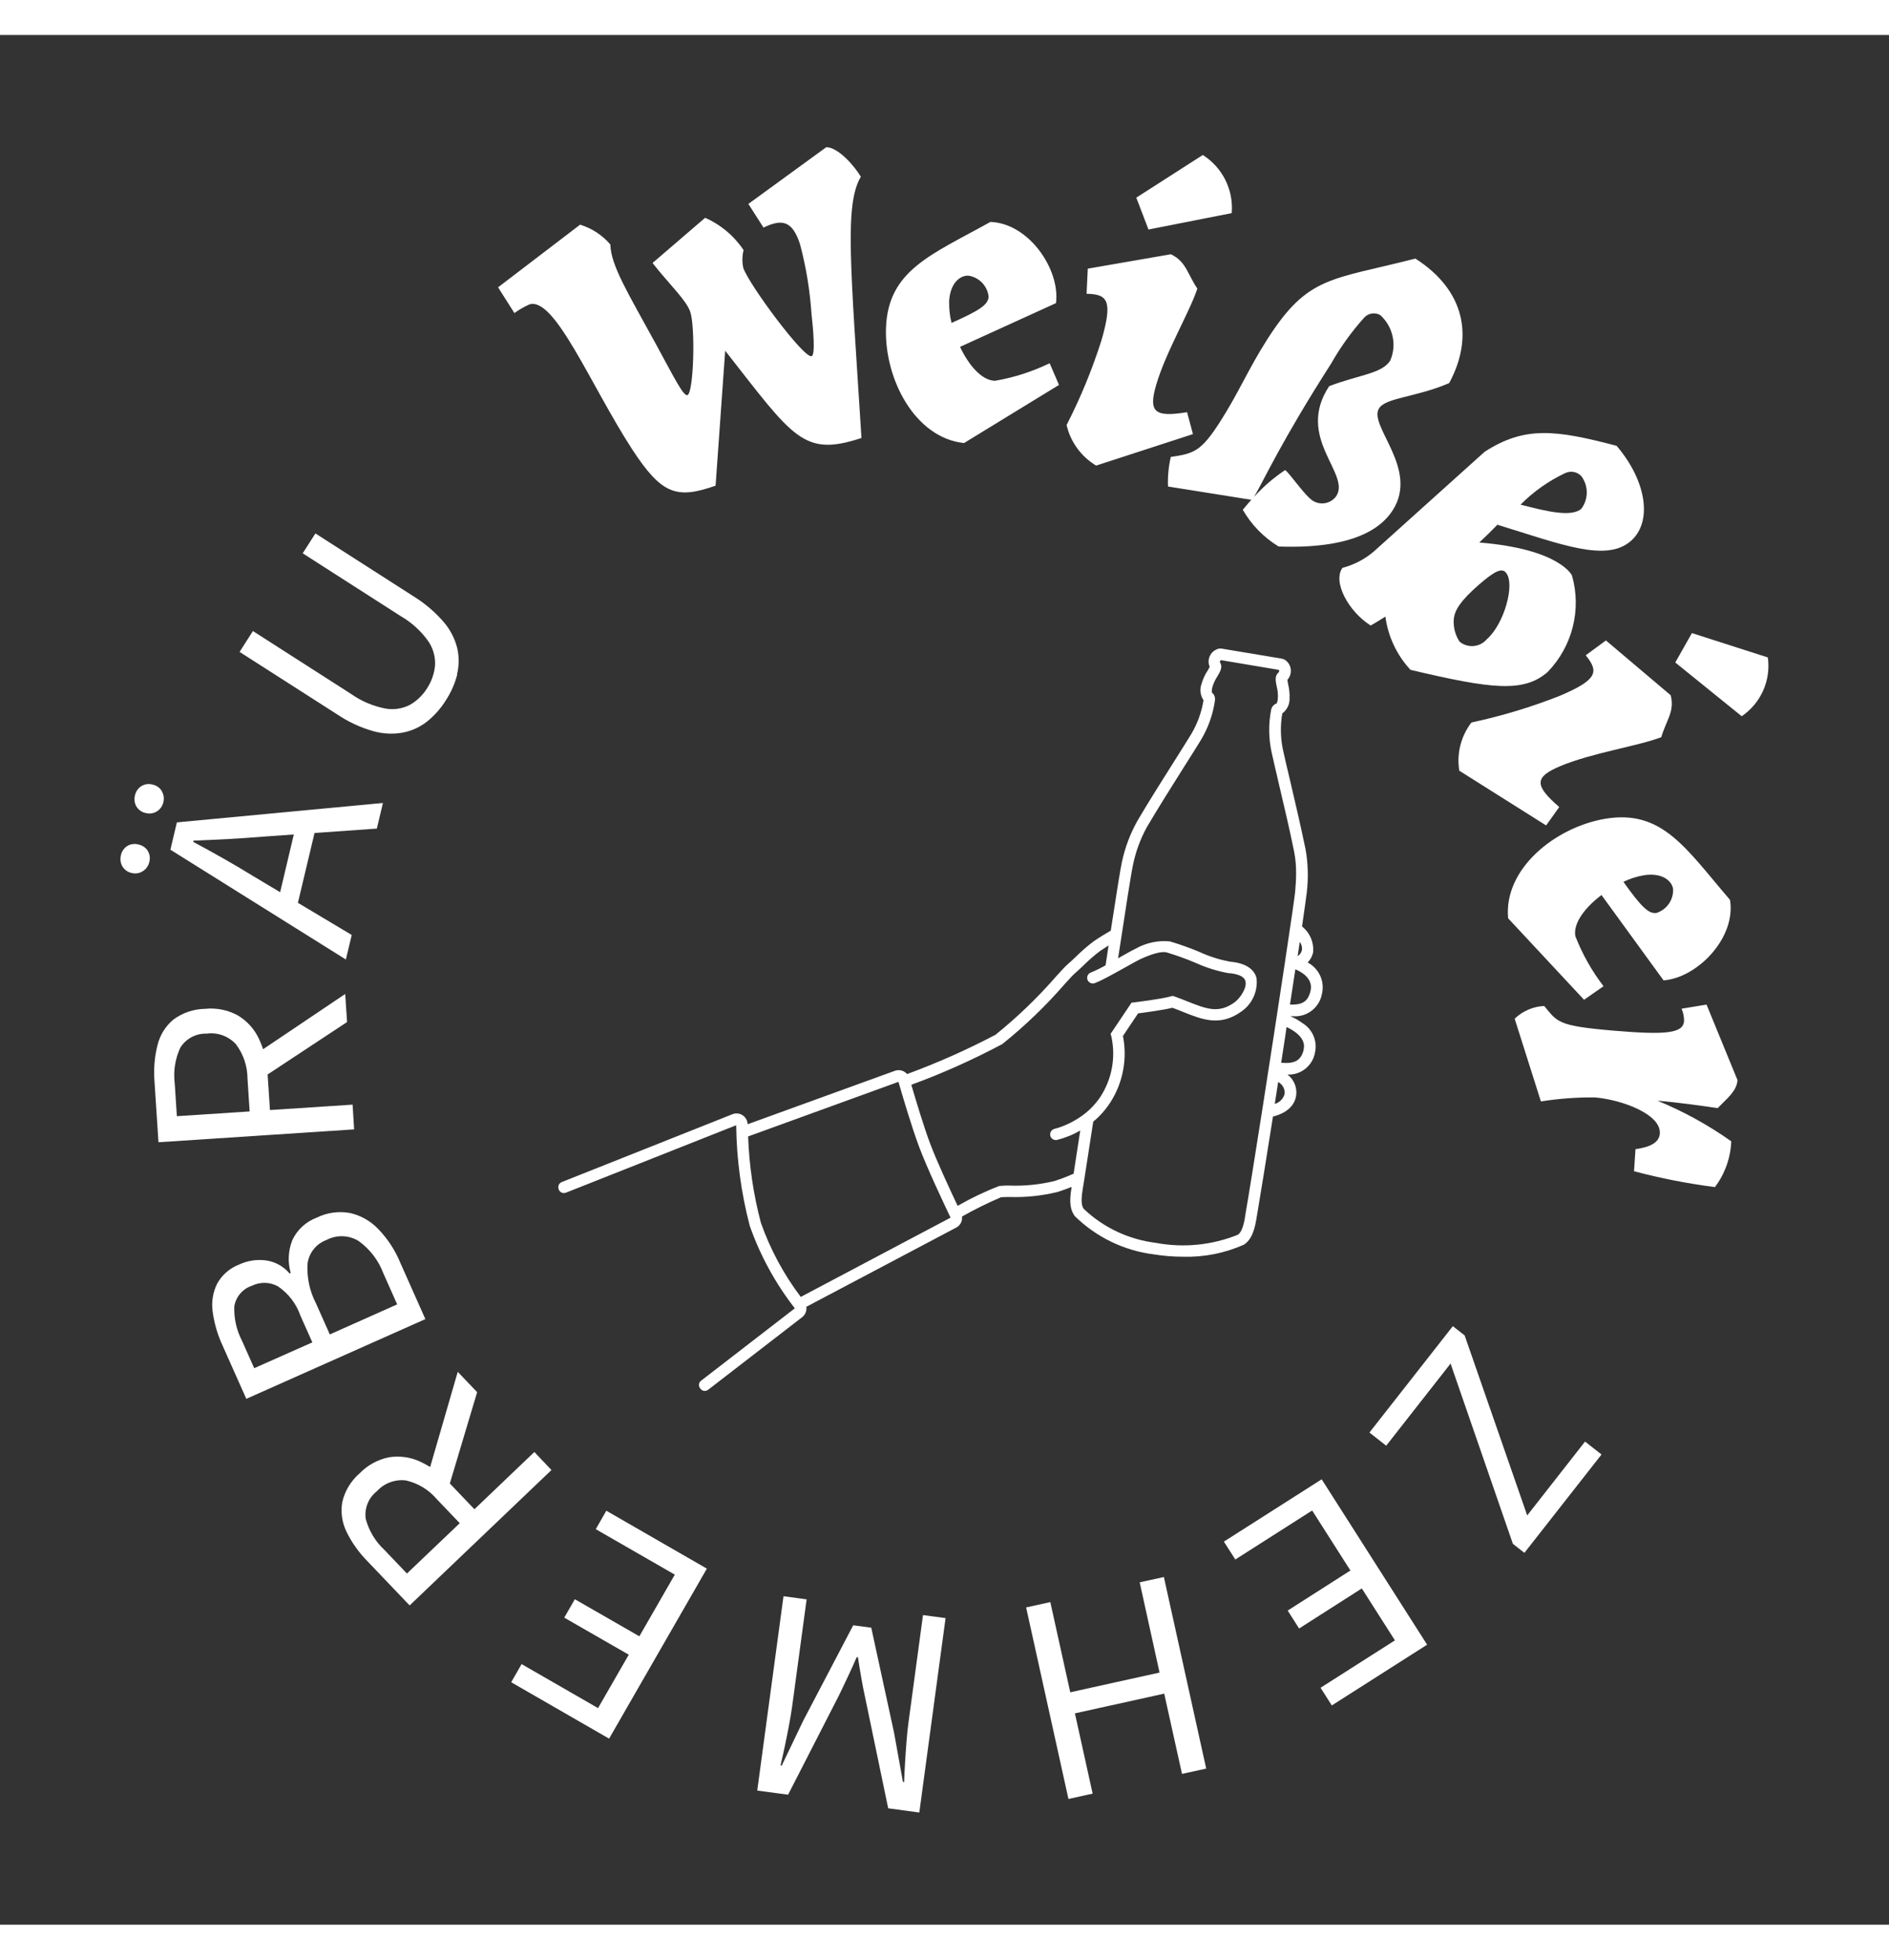
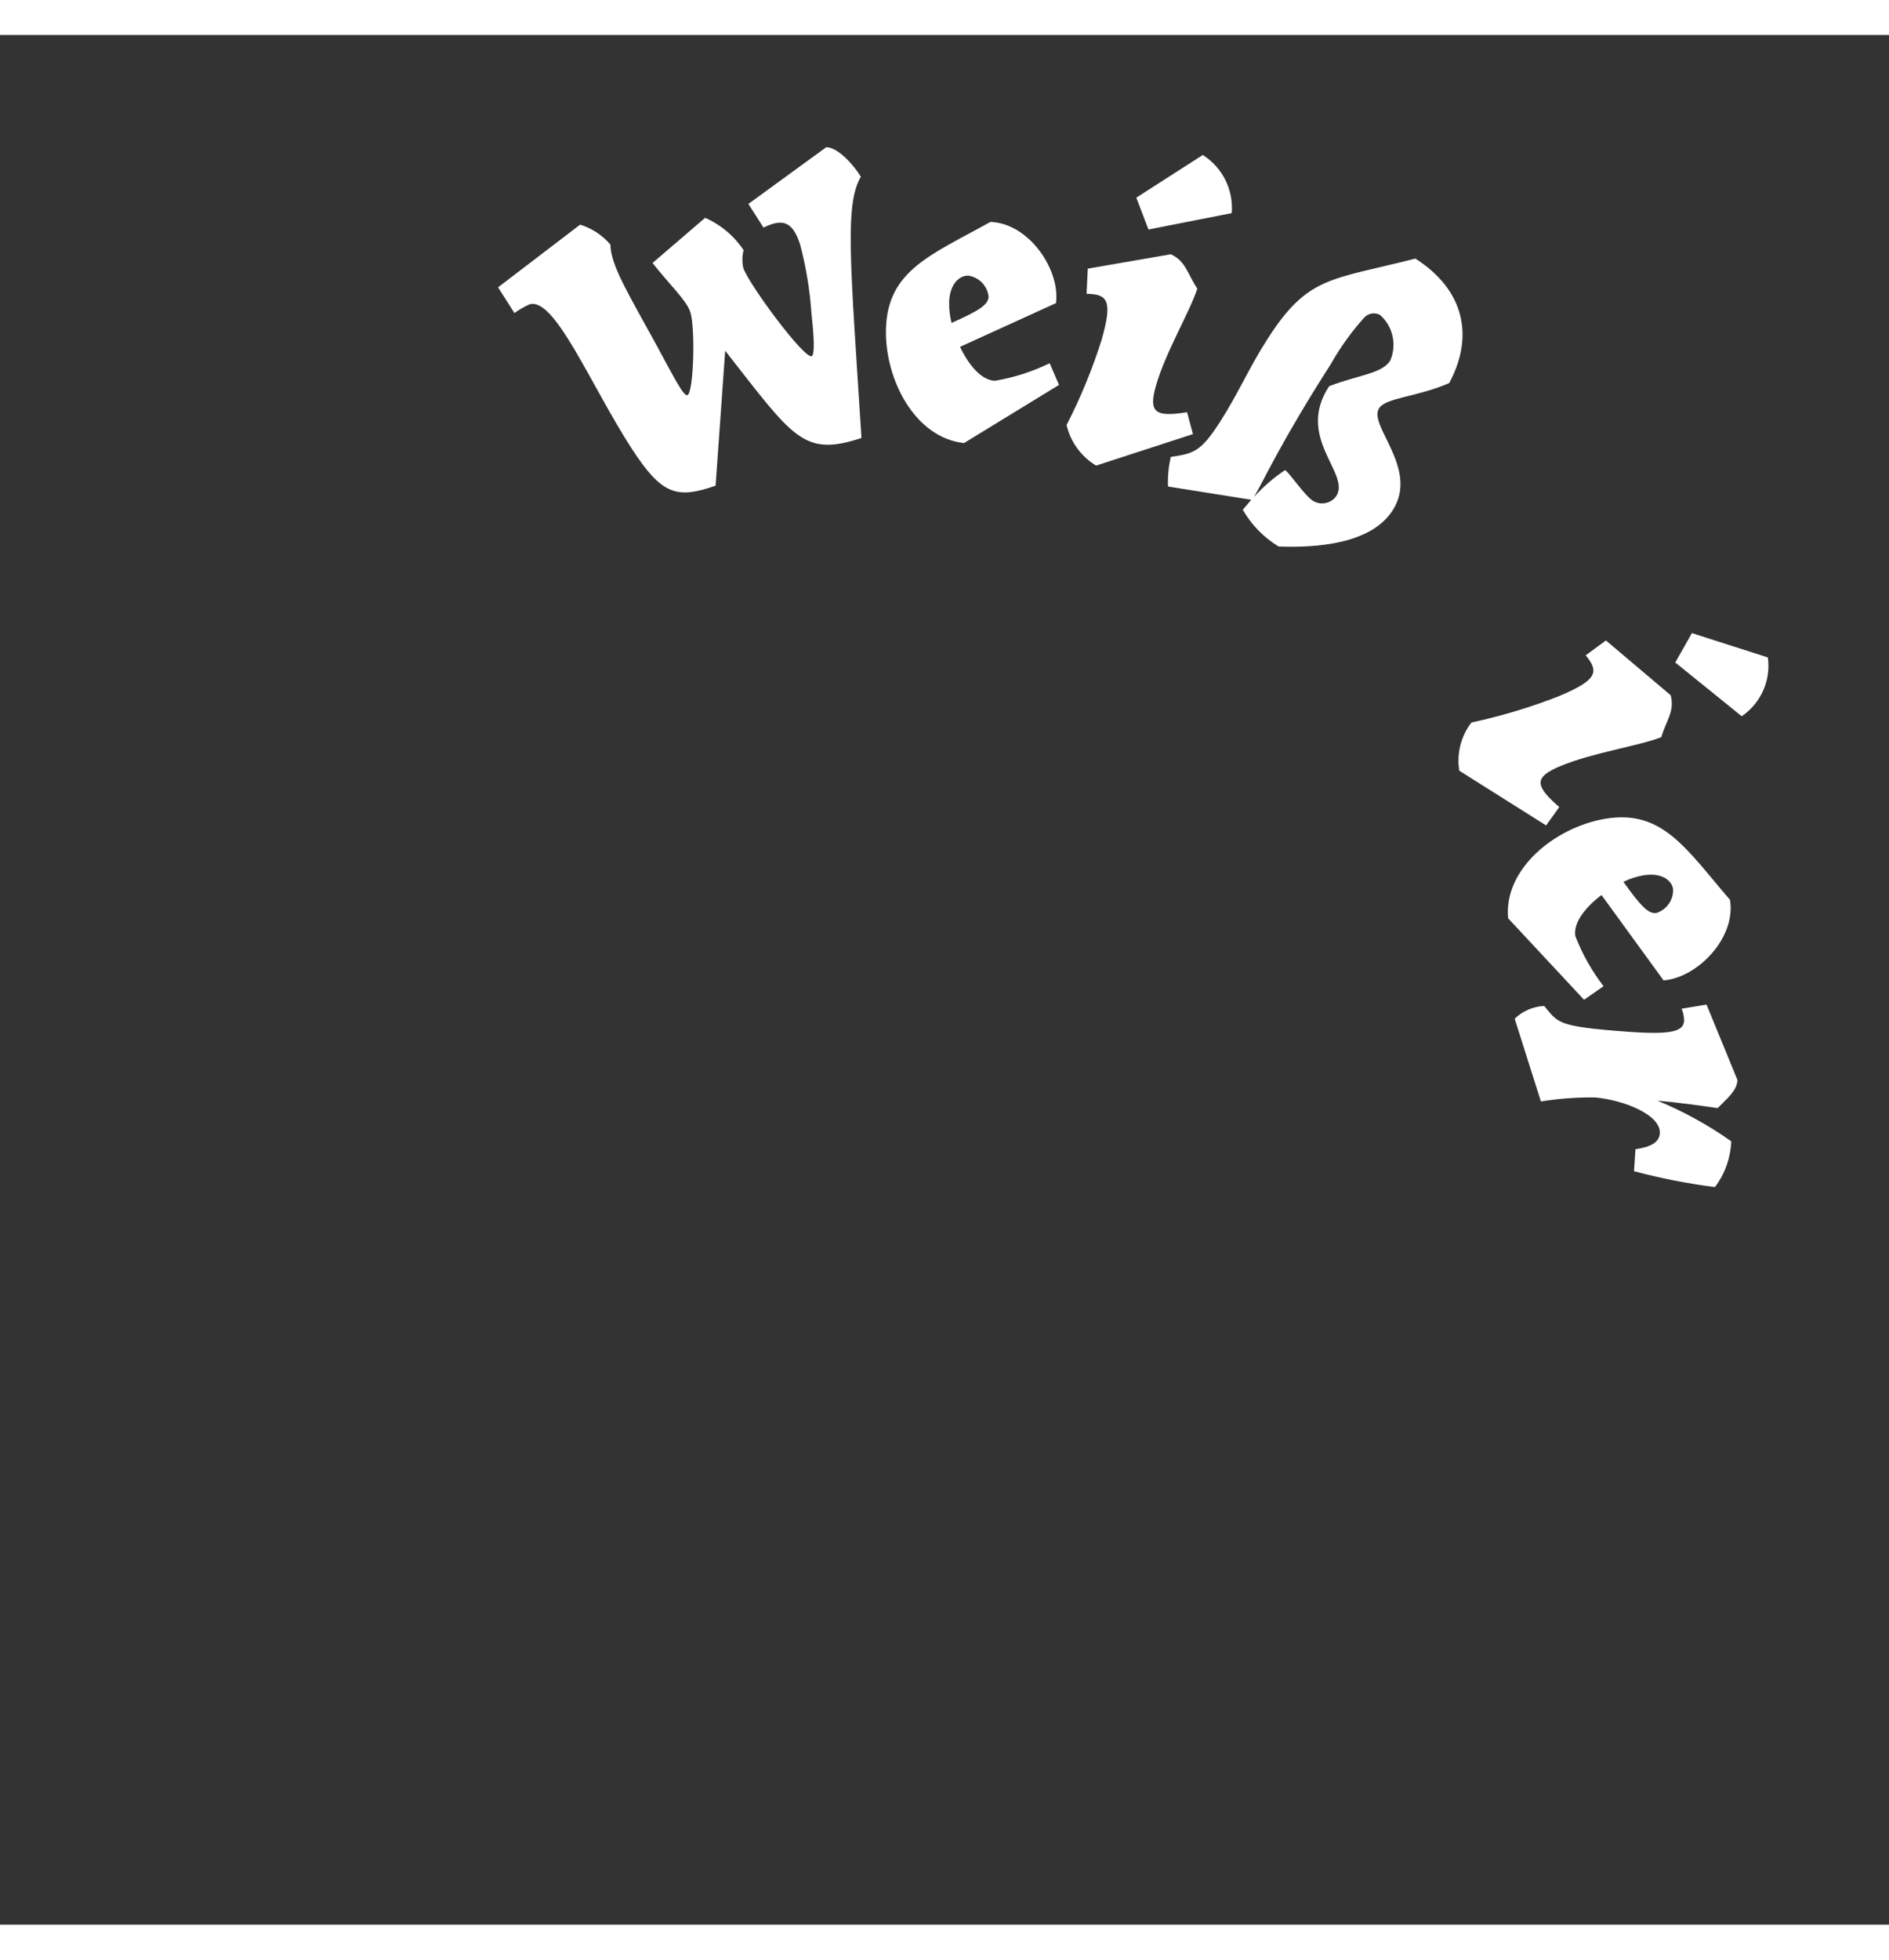
<svg xmlns="http://www.w3.org/2000/svg" width="108" height="112" viewBox="0 0 283.46 283.46">
  <rect x="0" y="0" width="283.46" height="283.46" fill="#333333" stroke="none" />
  <g>
    <g>
      <g>
-         <path d="m198.38,143.79c.42-1.86-.46-3.77-2.15-4.66.4-.42.68-.93.81-1.5.15-1.5-.48-2.97-1.66-3.91.39-2.69.65-4.53.71-5.07.26-2.16.2-4.36-.18-6.5-.67-3.25-1.6-7.26-2.36-10.48-.45-1.85-.81-3.45-1.05-4.54-.36-1.77-.39-3.59-.08-5.37.72-.53,1.13-1.39,1.09-2.28.03-.71-.05-1.42-.22-2.11-.04-.21-.09-.47-.11-.64.71-.77.7-1.97-.03-2.72-.21-.24-.49-.4-.81-.46l-8.98-1.5c-.31-.05-.64,0-.91.17-.94.47-1.35,1.6-.92,2.56-.08.15-.22.39-.32.57-.39.59-.69,1.24-.89,1.93-.33.83-.22,1.77.28,2.51-.29,1.78-.91,3.5-1.83,5.05-.58.96-1.46,2.34-2.47,3.95-1.78,2.8-3.98,6.29-5.65,9.14-1.06,1.9-1.83,3.96-2.29,6.09-.2.82-.83,4.81-1.68,10.33-.67.39-1.75,1.03-2.58,1.61-.96.73-1.87,1.52-2.72,2.37-.45.41-.85.81-1.18,1.08s-.86.87-1.7,1.78c-2.77,3.19-5.82,6.12-9.12,8.78-4.28,2.25-8.71,4.22-13.26,5.89-.14-.16-.32-.3-.51-.4-.41-.21-.9-.24-1.34-.08l-22.08,8.01c-.02-.54-.29-1.04-.74-1.34-.46-.31-1.04-.37-1.55-.16l-25.62,10.18c-.41.17-.61.64-.45,1.06l.03.08c.17.41.64.61,1.05.45l25.56-10.12c.06,5.1.75,10.17,2.04,15.1,1.57,4.46,3.85,8.63,6.76,12.36l-14.07,10.86c-.35.27-.42.78-.14,1.14l.06.08c.28.35.78.42,1.14.14l14.11-10.89c.47-.37.71-.96.63-1.56l22.47-11.87c.62-.31.97-.98.89-1.67,1.9-1.07,3.85-2.04,5.85-2.89.18-.03.72-.03,1.29-.04,2.43.08,4.86-.18,7.23-.76.68-.22,1.39-.47,2.08-.75h0c-.45,2.51-.12,3.56.47,4.38,3.22,3.16,7.39,5.18,11.87,5.74,1.44.23,2.91.35,4.37.35,3.15.09,6.29-.53,9.16-1.82.81-.56,1.44-1.42,1.84-3.77.55-3.23,1.48-8.98,2.5-15.44.85-.19,3.22-.94,3.49-3.24.13-1.18-.37-2.34-1.31-3.05,2,.09,3.76-1.31,4.12-3.28.4-1.74-.36-3.53-1.89-4.45-.56-.41-1.16-.76-1.8-1.03h.31c2.13.21,4.06-1.26,4.43-3.36m-3.33-7.79c.26.34.38.78.33,1.21-.08.39-.31.72-.65.93.11-.75.22-1.46.32-2.14m-74.88,53.26c-2.55-3.37-4.57-7.12-5.98-11.11-1.12-4.23-1.76-8.58-1.92-12.96l22.56-8.19c.57,1.98,1.99,6.79,3.11,9.77,1.14,3.06,3.66,8.4,4.71,10.6l-22.48,11.89Zm40.96-18.49c-.94.42-1.91.79-2.89,1.11-2.2.53-4.47.76-6.73.68-.52-.01-1.03,0-1.55.06-2.16.83-4.25,1.83-6.25,2.98-1.11-2.35-3.19-6.82-4.16-9.43-.95-2.54-2.12-6.46-2.79-8.73,4.69-1.72,9.25-3.76,13.66-6.11,3.38-2.71,6.51-5.72,9.35-8.99.71-.78,1.32-1.45,1.56-1.64.36-.31.79-.71,1.24-1.14.79-.79,1.64-1.53,2.53-2.2.38-.26.83-.55,1.26-.82-.15.96-.3,1.96-.45,2.98-.7.4-1.43.76-2.18,1.07-.45.15-.69.64-.54,1.08,0,0,0,0,0,0,.09.28.33.49.61.55.16.04.32.04.47-.02.45-.17.88-.37,1.3-.59.29-.14.6-.31.94-.49l.94-.51c.54-.3,1.11-.62,1.73-.96.87-.49,1.69-.94,1.95-1.06,2.38-1.08,3.46-1.14,3.96-1,1.47.44,2.92.96,4.33,1.56,1.56.71,3.21,1.23,4.9,1.54h.06c1.01.08,2.28.35,2.51,1.18.29,1.01-.79,2.59-1.62,3.2-2.39,1.73-4.23.99-7.03-.12-.63-.25-1.28-.51-1.99-.76l-.26-.09-.26.07c-1.47.42-5.5.91-5.54.91l-.39.05-2.92,4.35-.22.33.12.39c.68,3.09.1,6.33-1.61,8.99-.2.32-.43.62-.67.91h0c-.08.1-.16.2-.25.29s-.13.14-.2.22c-.19.21-.39.41-.59.6-.32.29-.65.56-.99.81-1.15.84-2.43,1.48-3.78,1.91-.25.07-.4.11-.41.11-.46.1-.76.55-.67,1.01.08.4.44.69.85.68.06,0,.12,0,.18-.02,1.22-.31,2.39-.78,3.47-1.41-.37,2.45-.71,4.64-.99,6.44m25.72,6.58c-.35,2.02-.81,2.42-1.09,2.62-3.9,1.57-8.18,1.99-12.31,1.21-4.05-.5-7.83-2.28-10.79-5.08-.2-.27-.52-.78-.19-2.84.07-.4.14-.83.21-1.3.1-.62.21-1.31.32-2.05.31-1.98.67-4.34,1.07-6.91.99-.81,1.85-1.78,2.55-2.86,1.91-2.96,2.59-6.54,1.91-9.99l2.27-3.39c1.01-.13,3.72-.49,5.15-.84.58.21,1.13.43,1.67.65,2.84,1.13,5.51,2.19,8.68-.09,1.64-1.13,2.51-3.08,2.27-5.05-.28-.99-1.2-2.2-4.01-2.43-1.55-.3-3.06-.77-4.49-1.43-1.47-.62-2.98-1.16-4.51-1.61-1.78-.17-3.56.21-5.12,1.09-.31.14-.96.5-2.08,1.13-.18.1-.37.2-.56.32,1.11-7.33,2.02-13.13,2.25-14.08.41-1.97,1.11-3.86,2.08-5.62,1.67-2.84,3.86-6.31,5.62-9.1,1.02-1.61,1.9-3,2.49-3.97,1.09-1.82,1.81-3.85,2.1-5.95.06-.44-.12-.88-.47-1.15-.02-.32.02-.64.12-.94.17-.52.4-1.01.7-1.47.43-.73.81-1.37.46-2-.08-.15-.14-.28.07-.45l8.68,1.46c.15.22.05.32-.08.45-.53.5-.39,1.22-.22,2.05.14.53.2,1.07.18,1.62,0,.31-.06.62-.18.91-.43.15-.74.51-.83.95-.41,2.08-.39,4.23.05,6.31.24,1.11.62,2.72,1.05,4.57.76,3.21,1.7,7.21,2.35,10.43.21,1.07.3,2.16.29,3.25,0,.85-.05,1.76-.14,2.74-.08.81-.64,4.67-1.44,9.96-.06.37-.11.76-.17,1.14-1.84,12.19-4.73,30.82-5.93,37.76m5.97-18.59c-.17.75-.75,1.35-1.49,1.56.17-1.08.34-2.19.51-3.29.64.34,1.02,1.02.98,1.74m2.85-6.57c-.42,1.59-1.27,2.12-3.38,1.95.2-1.29.4-2.57.59-3.84.08-.51.15-1.02.22-1.52,1.07.49,3.02,1.66,2.55,3.41m-2.04-6.78c.29-1.85.55-3.63.81-5.29.81.33,2.74,1.34,2.27,3.26-.37,1.53-1.16,2.1-3.08,2.03" fill="#ffffff" />
-       </g>
+         </g>
      <g>
-         <path d="m206.16,77.47c-1.37,1.17-2.98,2.01-4.72,2.46-1.5,2.13.93,6.56,4.24,8.65.74-.42,1.48-.87,2.21-1.34.4,2.99,1.71,5.78,3.77,7.99,12.1,2.86,16.95,3.47,20.57.33,3.72-3.83,5.12-9.35,3.66-14.48,0,0-1.78-3.97-13.91-4.95,1.7-1.6,2.71-2.67,2.71-2.67,9.66,2.97,16.32,5.65,20.02,2.45,3.31-2.88,2.36-9.04-2.12-14.28-9.24-2.45-13.84-2.96-19.81.89m12.16,3.17c.81-.36,1.75-.16,2.35.48,1.09,1.45,1.09,3.45,0,4.9-1.49,1.29-5.17.4-9.12-.62,1.95-1.97,4.24-3.58,6.75-4.76m-15.9,25.31c-.68-1.03-.98-2.26-.86-3.48.17-1.26.94-2.6,3.78-5.08,2.51-2.18,3.44-2.47,4.03-1.8,1.44,1.65-.24,7.71-2.86,10-1.04,1.21-2.86,1.38-4.09.36" fill="#ffffff" />
-       </g>
+         </g>
      <g>
        <path d="m97.91,34.19c2.53,3.22,5.11,5.62,5.67,7.35.79,2.38.51,12.17-.43,12.48-.61.2-2.11-2.86-4.75-7.7-4.03-7.39-6.75-11.72-6.81-14.89-1.2-1.41-2.78-2.44-4.54-2.98l-12.31,9.4,2.45,3.86c.7-.5,1.44-.93,2.23-1.29,3.8-1.26,9.18,12.07,15.41,21.68,4.45,6.82,6.68,7.57,12.55,5.5l1.44-20.24c10.26,13.07,11.71,15.97,20.45,13.09-1.64-26.04-2.57-35-.09-39.19-1.06-1.74-3.41-4.4-5.19-4.43l-11.69,8.51,2.27,3.55c2.81-1.36,4.34-1.01,5.48,2.49.91,3.41,1.48,6.9,1.72,10.42.24,2.19.62,6.18.02,6.38-1.16.38-9.46-10.82-10.26-13.26-.18-.88-.17-1.78.05-2.65-1.42-2.13-3.43-3.82-5.77-4.85l-7.89,6.78Zm59.59,15.05c-2.59,1.26-5.36,2.15-8.2,2.63-2.04-.07-3.94-2.36-5.24-5.09l14.4-6.56c.65-5.05-4.07-11.98-9.84-12.18-8.87,4.94-15.36,7.23-15.67,15.9-.26,7.63,4.33,16.49,11.71,17.27l14.25-8.72-1.4-3.25Zm-15.08-9.16c.1-2.8,1.6-4.03,2.89-3.98,1.61.24,2.85,1.52,3.04,3.14-.04,1.22-1.42,2.11-5.56,3.95-.26-1.01-.38-2.06-.36-3.11m28.08-15.68l1.83,4.78,12.49-2.46c.29-3.49-1.38-6.85-4.34-8.72l-9.98,6.4Zm7.63,32.18c-4.84.79-5.83.02-4.67-4.01,1.44-4.99,5.07-11.04,6.2-14.53-1.49-2.19-1.68-4.07-3.97-5.15l-12.47,2.16-.18,3.77c3.14.06,3.97.97,2.24,6.96-1.39,4.38-3.14,8.64-5.24,12.73.59,2.54,2.19,4.73,4.43,6.08l14.53-4.72-.88-3.29Zm8.34,14.62c1.3,2.27,3.15,4.17,5.39,5.53,5.62.2,13.85-.33,17.12-5.44,3.99-6.23-3.71-12.69-2.05-15.29,1.04-1.62,5.47-1.62,10.52-3.78,3.69-6.84,2.45-13.87-5.07-18.68-12.75,3.26-16.11,2.56-22.21,12.09-2.86,4.47-4.31,8.04-7.08,12.36-2.89,4.52-3.97,4.8-7.41,5.3-.34,1.45-.48,2.95-.42,4.44l12.5,1.99c-.71.79-1.17,1.4-1.31,1.51m13.29-21.95c1.41-2.48,3.08-4.8,4.99-6.92.62-.64,1.59-.79,2.37-.35,1.92,1.72,2.53,4.48,1.5,6.84-1.26,1.97-4.76,2.14-9.16,3.83-5.1,7.74,3.25,13.09,1.08,16.47-.79,1.13-2.33,1.45-3.51.73-1.28-.82-3.49-4.17-4.18-4.61-1.71,1.13-3.27,2.48-4.65,4.01,1.51-2.57,4.08-8.32,11.57-20.01m54.13,40.44l-2.5,4.42,9.97,8.06c2.88-1.96,4.4-5.37,3.92-8.82l-11.39-3.65Zm-19.9,26.11c-3.73-3.23-3.78-4.48.08-6.12,4.78-2.02,11.8-3.04,15.22-4.37.73-2.52,2.05-3.85,1.41-6.29l-9.72-8.22-3.03,2.23c1.99,2.45,1.82,3.66-3.92,6.09-4.29,1.69-8.72,3.02-13.23,3.99-1.58,2.06-2.24,4.67-1.82,7.23l13.03,8.21,1.96-2.75Zm6.63,26.86c-1.76-2.29-3.18-4.82-4.23-7.51-.34-2,1.52-4.34,3.93-6.16l9.31,12.8c5.08-.38,10.92-6.39,9.97-12.08-6.62-7.7-10.15-13.6-18.72-12.16-7.53,1.27-15.28,7.54-14.57,14.93l11.39,12.22,2.92-2.03Zm5.96-16.62c2.76-.47,4.27.76,4.48,2.02.09,1.62-.92,3.1-2.47,3.61-1.21.2-2.35-.97-4.98-4.66.94-.46,1.94-.79,2.97-.97m-15.35,33.91c2.69-.43,5.4-.63,8.12-.6,4.07.35,9.96,2.54,9.72,5.44-.12,1.4-1.58,2.03-3.65,2.32l-.22,3.31c3.99,1.06,8.05,1.85,12.14,2.38,1.5-1.99,2.35-4.39,2.45-6.87-3.45-2.44-7.16-4.48-11.07-6.09,3.25.27,7.24.85,9.03,1.11,1.41-1.46,2.84-2.51,2.98-4.19l-4.65-11.34-3.74.62c.25.58.37,1.21.37,1.85-.15,1.8-2.52,2.13-10.6,1.44-8.48-.72-8.37-1.3-10.39-3.7-1.66.08-3.24.76-4.43,1.91l3.93,12.39Z" fill="#ffffff" />
      </g>
      <g>
-         <path d="m205.5,209.64l2.51,1.97,9.66-12.32,9.35,27.04,1.73,1.35,11.57-14.75-2.47-1.94-8.68,11.08-9.39-27.01-1.77-1.38-12.51,15.95Zm-21.84,16.37l1.71,2.67,11.53-7.35,5.74,9-9.41,6.01,1.71,2.69,9.41-6.01,4.97,7.79-11.16,7.11,1.69,2.65,14.3-9.11-15.82-24.81-14.68,9.35Zm-12.64,6.09l2.98,13.54-13.4,2.96-2.99-13.53-3.63.8,6.35,28.73,3.63-.8-2.66-12.04,13.4-2.96,2.67,12.04,3.63-.8-6.35-28.73-3.63.79Zm-32.52,4.94l-2.17,16.05c-.12.86-.22,1.82-.3,2.89s-.16,2.14-.22,3.2-.12,2.03-.14,2.89l-.18-.03-1.32-7.33-3.43-15.8-2.71-.36-7.51,14.33-3.22,6.72-.18-.03c.2-.85.42-1.79.64-2.84s.43-2.09.63-3.15.36-2.02.48-2.88l2.17-16.04-3.47-.47-3.94,29.15,4.63.62,7.61-14.85c.46-.93.89-1.87,1.34-2.81s.89-1.93,1.35-2.98l.18.03c.18,1.14.35,2.23.53,3.24s.38,2.04.61,3.07l3.4,16.34,4.67.63,3.94-29.16-3.39-.45Zm-47.52-15.67l-1.58,2.76,11.86,6.82-5.32,9.25-9.68-5.56-1.59,2.76,9.68,5.56-4.61,8.01-11.47-6.6-1.56,2.72,14.69,8.46,14.67-25.5-15.09-8.69Zm-10.8-8.81l-8.99,8.58-3.78-3.96c-1.24-1.34-2.73-2.43-4.38-3.19-1.44-.67-3.05-.89-4.62-.65-1.7.33-3.25,1.18-4.45,2.42-1.3,1.12-2.22,2.64-2.6,4.31-.26,1.51-.04,3.07.64,4.45.79,1.63,1.85,3.11,3.12,4.4l6.35,6.65,21.28-20.31-2.56-2.7Zm-19.11,18.23l-3.4-3.56c-1.35-1.26-2.32-2.87-2.79-4.65-.22-1.58.41-3.15,1.66-4.13,1.11-1.22,2.74-1.83,4.37-1.63,1.83.41,3.47,1.42,4.67,2.85l3.41,3.56-7.92,7.55Zm7.62-30.27l-4.97,17.14,3.44.75,4.44-14.83-2.91-3.05Zm-8.67-16.47c-.77-1.83-1.87-3.5-3.25-4.93-1.14-1.2-2.61-2.04-4.23-2.41-1.71-.32-3.48-.07-5.04.7-1.61.61-2.92,1.82-3.64,3.38-.62,1.57-.7,3.29-.24,4.91l-.16.08c-.89-1.05-2.13-1.75-3.5-1.96-1.4-.19-2.83.02-4.11.63-1.39.54-2.55,1.55-3.27,2.86-.64,1.3-.87,2.76-.67,4.19.24,1.76.74,3.48,1.49,5.09l3.56,7.99,26.87-11.96-3.81-8.56Zm-21.88,15.92l-1.84-4.13c-.82-1.58-1.21-3.36-1.14-5.14.24-1.44,1.25-2.62,2.63-3.08,1.24-.61,2.7-.58,3.91.08,1.58,1.07,2.77,2.62,3.39,4.43l1.78,3.98-8.74,3.88Zm11.35-5.05l-2.08-4.67c-.95-1.84-1.39-3.9-1.26-5.97.22-1.6,1.3-2.96,2.82-3.52,1.53-.81,3.38-.76,4.85.15,1.68,1.21,2.97,2.89,3.7,4.83l2.08,4.67-10.11,4.51Zm3.41-34.47l-12.39.81-.36-5.46c-.09-1.82-.53-3.61-1.31-5.26-.68-1.44-1.77-2.64-3.13-3.46-1.51-.84-3.25-1.18-4.96-1-1.72.03-3.39.6-4.77,1.64-1.17.99-1.99,2.33-2.35,3.82-.44,1.76-.59,3.57-.45,5.38l.6,9.17,29.36-1.93-.23-3.71Zm-26.36,1.73l-.32-4.92c-.23-1.83.06-3.69.84-5.36.84-1.35,2.34-2.15,3.93-2.1,1.63-.23,3.27.36,4.39,1.56,1.14,1.49,1.75,3.31,1.76,5.19l.32,4.92-10.92.71Zm25.26-18.33l-14.81,9.96,2.16,2.78,12.93-8.53-.28-4.21Zm.98-8.85l-14.82-8.85c-1.47-.91-2.95-1.78-4.43-2.62-1.48-.84-2.99-1.67-4.54-2.5l.04-.18c1.77-.07,3.5-.15,5.2-.24s3.4-.21,5.12-.35l17.2-1.22.91-3.84-30.92,2.91-.97,4.1,26.33,16.47.88-3.67Zm-5.26-16.69l-2.89-.68-3.13,13.22,2.88.68,3.15-13.22Zm-25.34,4.07c-.32-.49-.82-.83-1.39-.95-.57-.16-1.18-.08-1.69.22-.5.32-.85.83-.96,1.41-.14.56-.06,1.15.22,1.64.3.52.81.88,1.4,1,.57.15,1.18.05,1.67-.27.49-.3.84-.79.97-1.36.16-.57.08-1.19-.24-1.7m2.12-8.96c-.31-.5-.81-.85-1.38-.97-.57-.16-1.19-.08-1.7.24-.49.32-.83.82-.95,1.39-.15.56-.07,1.16.22,1.66.31.51.82.86,1.4.98.57.15,1.17.06,1.67-.25.5-.31.85-.81.97-1.38.15-.57.06-1.17-.25-1.67m44.31-17.47c.33-1.3.34-2.66.04-3.97-.37-1.47-1.08-2.82-2.07-3.96-1.3-1.5-2.83-2.79-4.52-3.83l-14.69-9.41-1.91,2.98,14.77,9.46c1.61.94,3,2.21,4.08,3.73.73,1.07,1.09,2.36,1.01,3.65-.12,1.22-.53,2.39-1.2,3.41-.64,1.03-1.52,1.88-2.57,2.48-1.14.59-2.45.78-3.71.55-1.83-.36-3.56-1.09-5.08-2.16l-14.77-9.46-2,3.13,14.69,9.4c1.65,1.11,3.47,1.95,5.38,2.49,1.46.41,2.99.48,4.48.2,1.32-.26,2.55-.83,3.6-1.66,1.11-.9,2.06-1.97,2.81-3.18.77-1.19,1.35-2.49,1.7-3.86" fill="#ffffff" />
-       </g>
+         </g>
    </g>
  </g>
</svg>